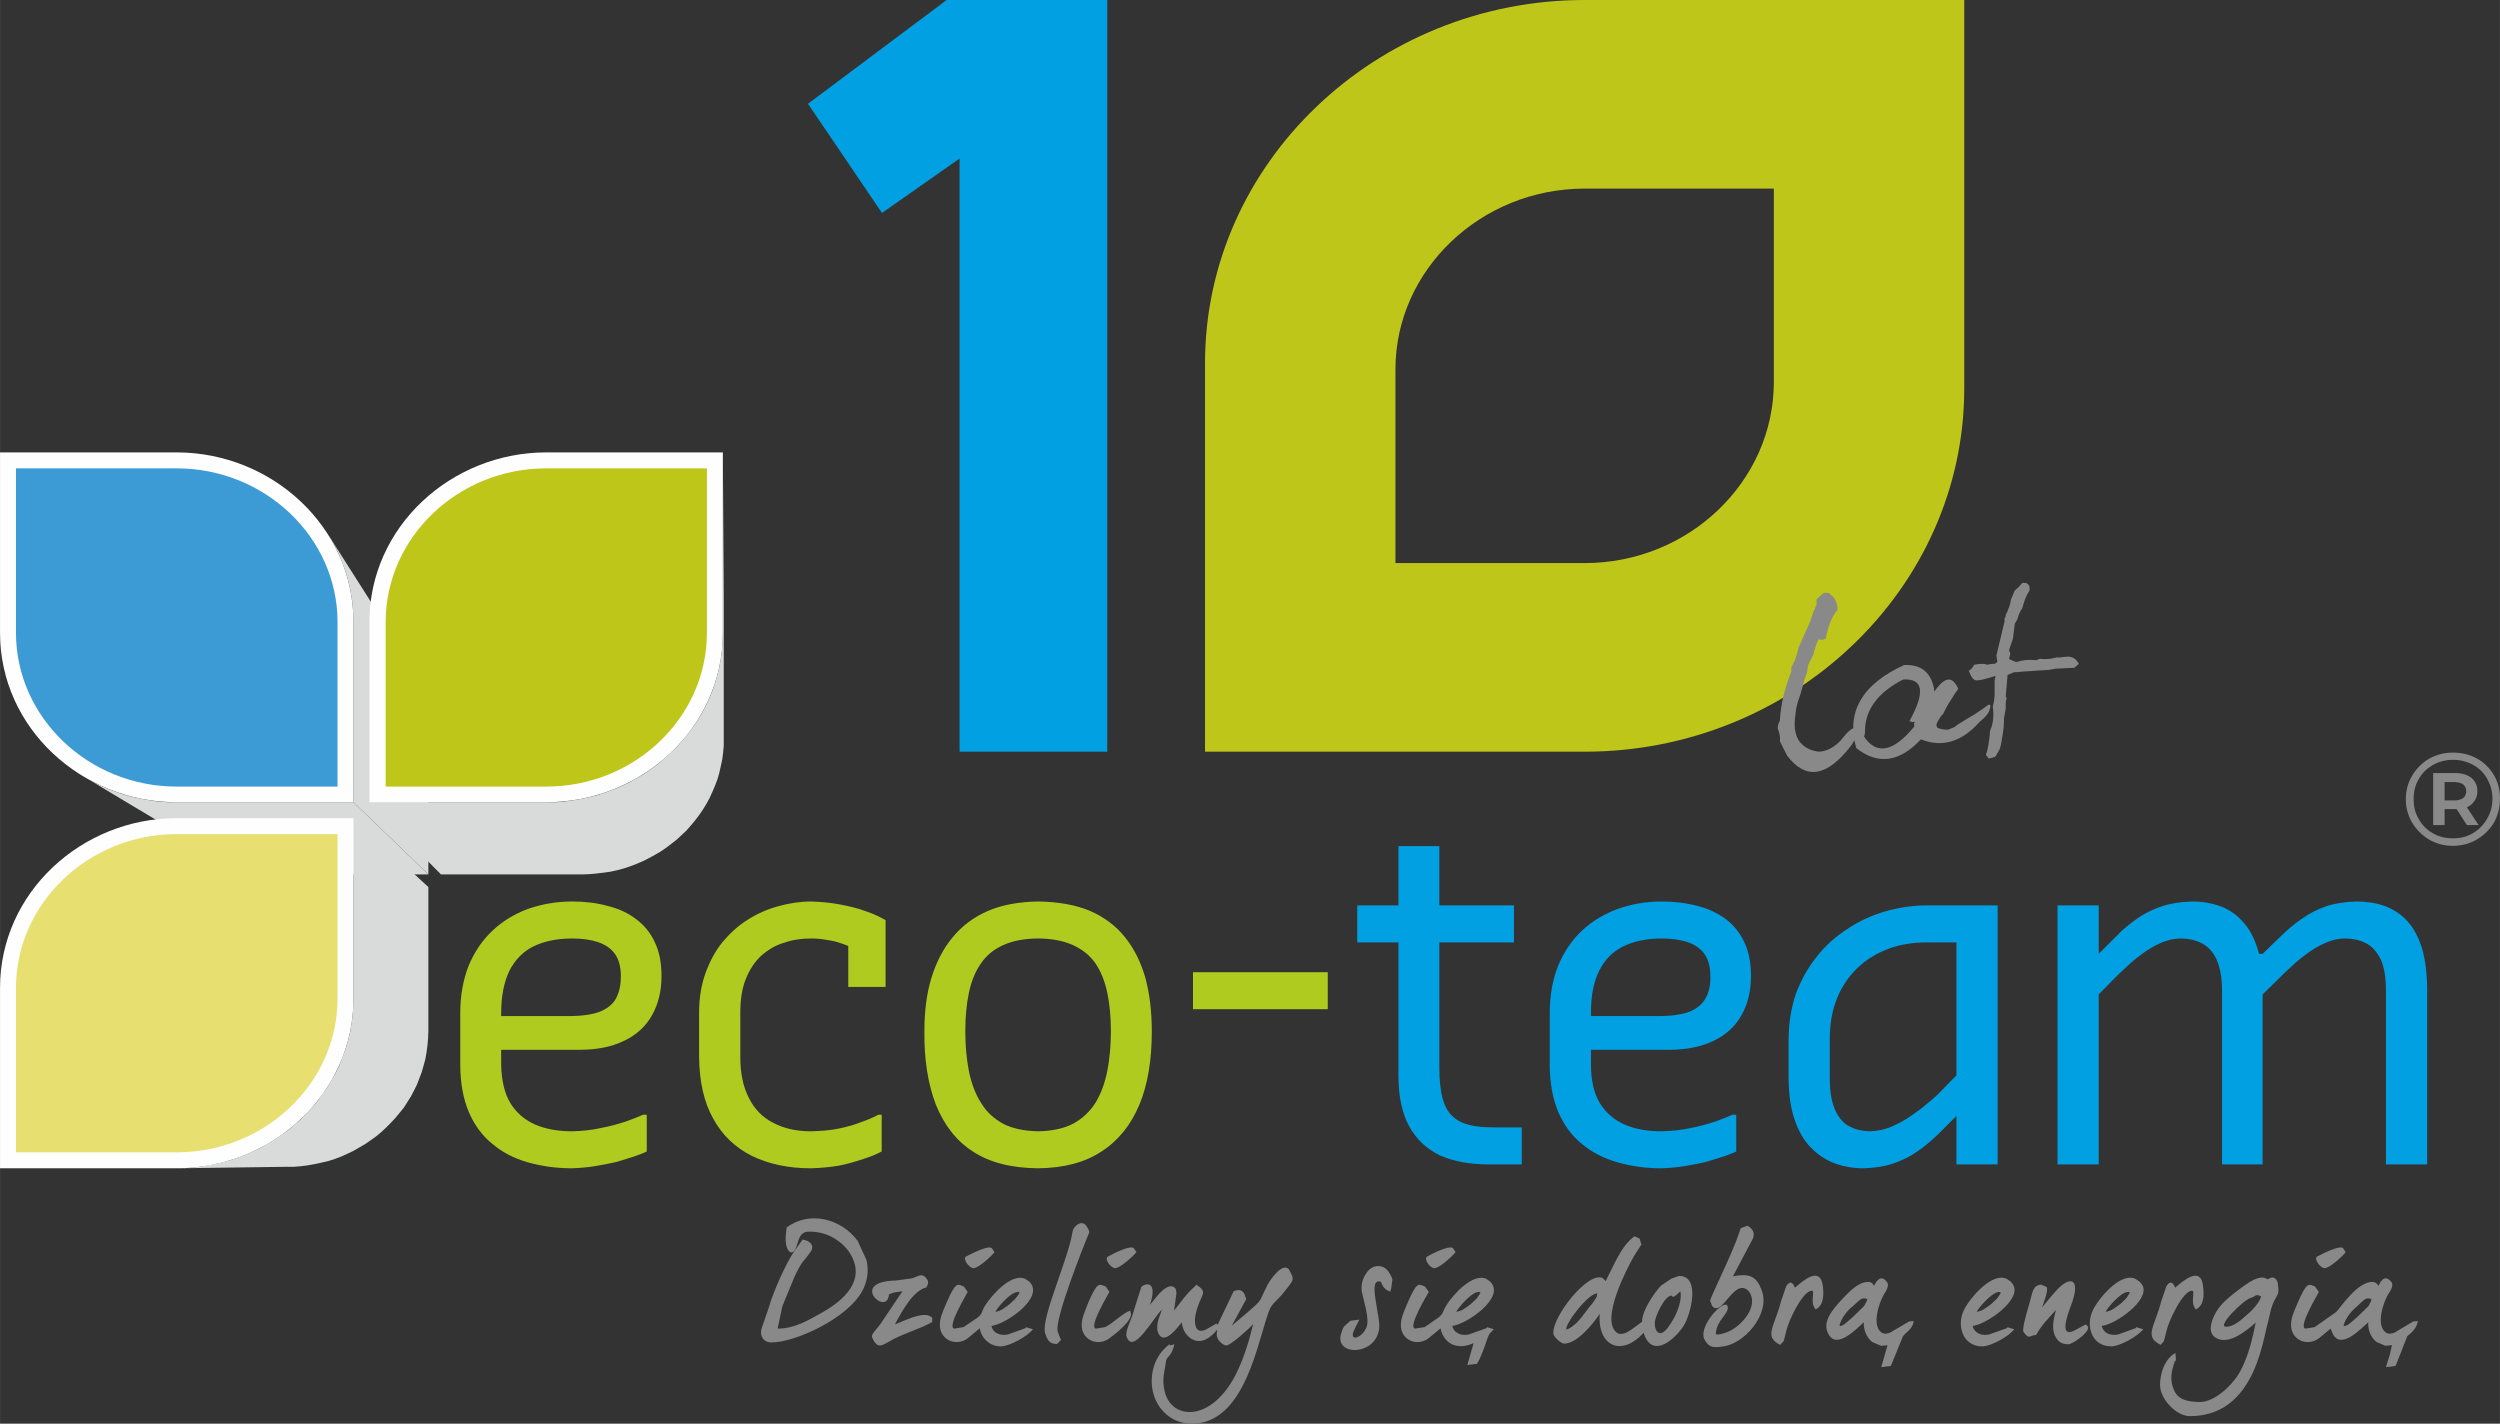
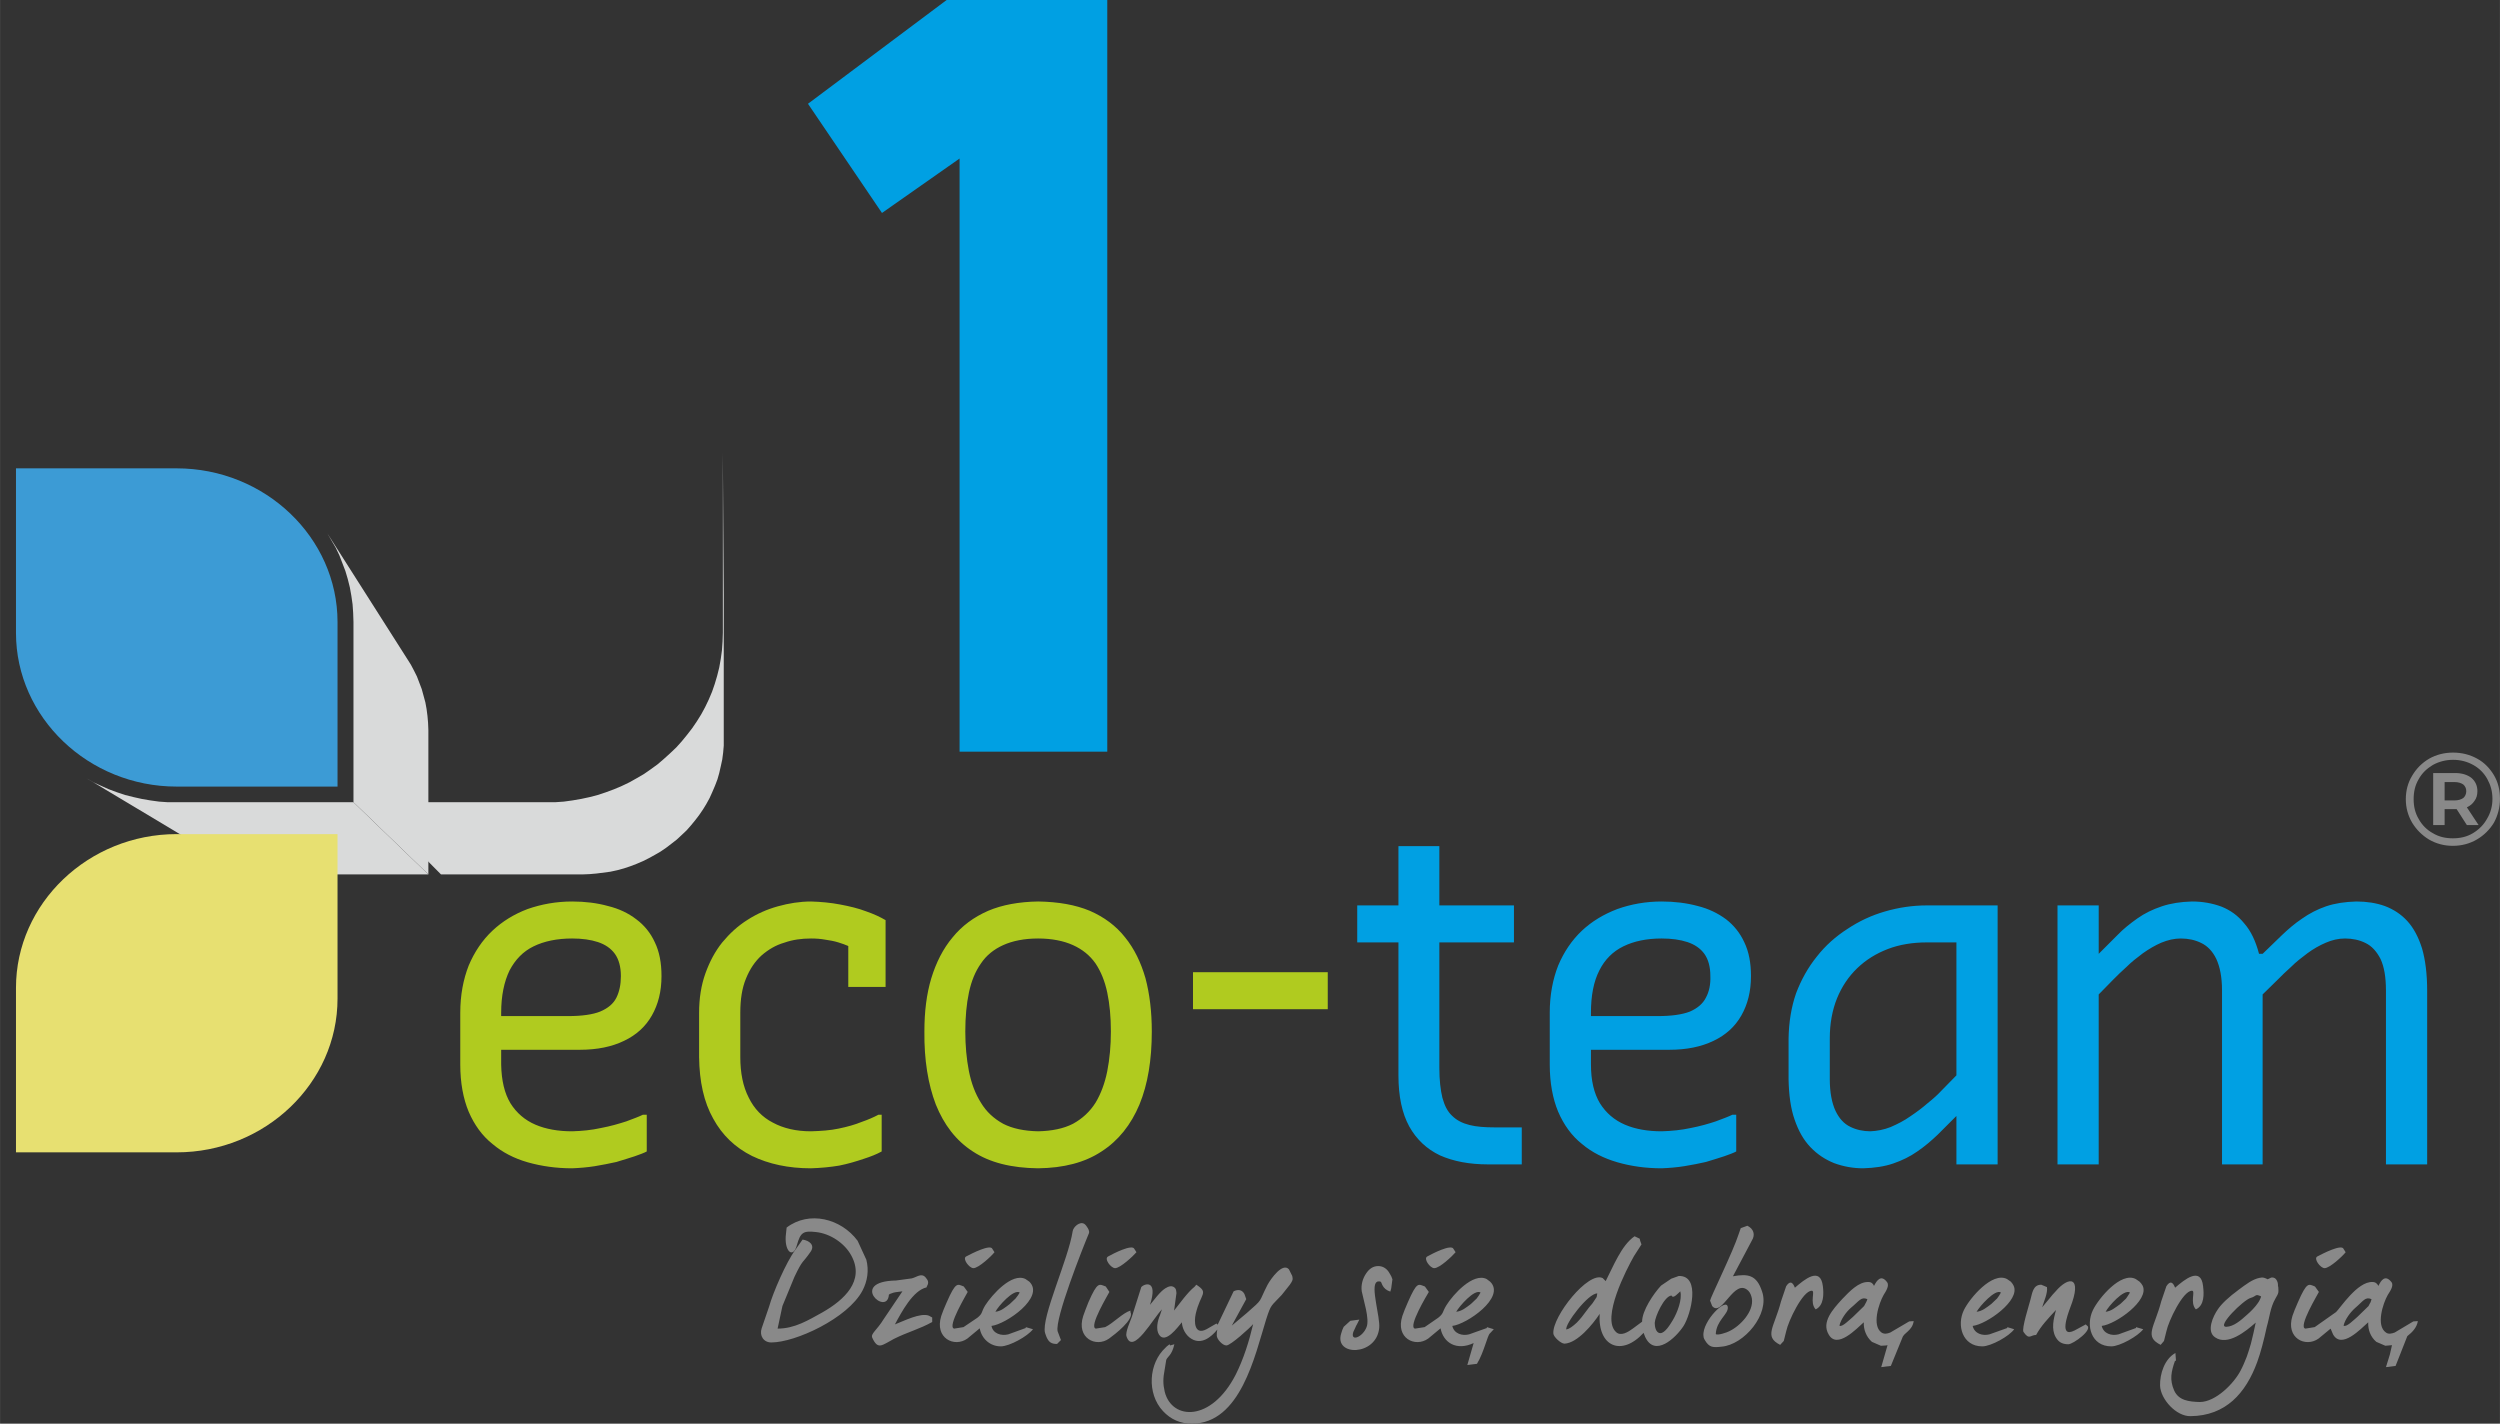
<svg xmlns="http://www.w3.org/2000/svg" xml:space="preserve" width="68.527mm" height="39.024mm" version="1.1" style="shape-rendering:geometricPrecision; text-rendering:geometricPrecision; image-rendering:optimizeQuality; fill-rule:evenodd; clip-rule:evenodd" viewBox="0 0 8311 4733">
  <rect x="0" y="0" width="8311" height="4733" fill="#333333" stroke="none" />
  <defs>
    <style type="text/css">
   
    .fil2 {fill:#FEFEFE}
    .fil1 {fill:#D9DADA}
    .fil4 {fill:#E7E071}
    .fil0 {fill:#BFC61A}
    .fil3 {fill:#3C9BD5}
    .fil7 {fill:#898989;fill-rule:nonzero}
    .fil8 {fill:#898989;fill-rule:nonzero}
    .fil6 {fill:#B0CB1F;fill-rule:nonzero}
    .fil5 {fill:#00A0E3;fill-rule:nonzero}
   
  </style>
  </defs>
  <g id="Warstwa_x0020_1">
    <g id="_829013848">
      <g>
        <polygon class="fil0" points="4082,4309 4082,4309 4073,4288 " />
        <g>
          <polygon class="fil1" points="1088,1773 1354,2191 1366,2210 1376,2229 1386,2249 1394,2270 1402,2291 1408,2313 1414,2335 1418,2357 1421,2380 1423,2403 1424,2427 1424,2907 1175,2667 1175,2068 1174,2038 1172,2009 1168,1981 1163,1953 1156,1925 1148,1898 1138,1872 1128,1846 1116,1821 1102,1797 " />
          <polygon class="fil1" points="1175,2667 1424,2907 954,2907 930,2906 907,2904 884,2901 861,2898 838,2893 816,2887 795,2880 774,2872 753,2863 733,2853 713,2842 287,2587 311,2601 337,2613 362,2624 389,2634 416,2643 444,2650 471,2656 500,2661 529,2665 558,2667 587,2667 " />
          <polygon class="fil1" points="2403,1504 2406,1976 2406,2456 2406,2479 2404,2502 2401,2525 2396,2548 2391,2570 2385,2591 2377,2612 2368,2633 2359,2653 2348,2673 2337,2691 2324,2710 2311,2727 2297,2744 2282,2761 2266,2776 2250,2791 2232,2805 2215,2818 2196,2831 2177,2842 2157,2853 2137,2863 2116,2872 2095,2880 2074,2887 2052,2893 2029,2898 2006,2901 1983,2904 1960,2906 1936,2907 1466,2907 1228,2667 1816,2667 1845,2667 1874,2665 1903,2661 1932,2656 1960,2650 1987,2643 2014,2634 2041,2624 2067,2613 2092,2601 2117,2587 2141,2573 2164,2557 2186,2541 2207,2523 2228,2504 2248,2485 2266,2465 2284,2443 2301,2421 2316,2399 2331,2375 2344,2351 2356,2326 2367,2300 2376,2274 2384,2247 2391,2219 2396,2191 2400,2162 2402,2133 2403,2104 " />
-           <polygon class="fil1" points="1175,2720 1424,2949 1424,3428 1423,3452 1421,3475 1418,3498 1414,3521 1408,3543 1402,3564 1394,3585 1386,3606 1376,3626 1366,3645 1354,3664 1342,3683 1328,3700 1314,3717 1299,3733 1283,3749 1267,3764 1250,3778 1232,3791 1213,3804 1194,3815 1175,3826 1154,3836 1134,3845 1113,3853 1091,3860 1069,3865 1046,3870 1024,3874 1001,3877 977,3879 954,3879 587,3884 617,3883 646,3881 675,3877 703,3872 731,3866 759,3859 786,3850 813,3840 838,3829 864,3817 888,3803 912,3789 935,3773 958,3757 979,3739 1000,3721 1019,3701 1038,3681 1056,3660 1072,3637 1088,3615 1102,3591 1116,3567 1128,3542 1138,3516 1148,3490 1156,3463 1163,3435 1168,3407 1172,3378 1174,3349 1175,3320 " />
-           <path class="fil2" d="M2403 1504l0 600c0,317 -271,563 -587,563l-588 0 0 -599c0,-317 272,-564 588,-564l587 0zm-2403 2380l0 -600c0,-317 272,-564 587,-564l588 0 0 600c0,317 -272,564 -588,564l-587 0zm0 -2380l587 0c316,0 588,247 588,564l0 599 -588 0c-315,0 -587,-246 -587,-563l0 -600z" />
-           <path class="fil0" d="M1282 2615l534 0c294,0 534,-230 534,-511l0 -547 -534 0c-294,0 -534,230 -534,511l0 547z" />
          <path class="fil3" d="M587 2615l535 0 0 -547c0,-281 -241,-511 -535,-511l-534 0 0 547c0,281 241,511 534,511z" />
          <path class="fil4" d="M53 3831l534 0c294,0 535,-230 535,-511l0 -547 -535 0c-293,0 -534,230 -534,511l0 547z" />
        </g>
        <path class="fil5" d="M6840 3871l137 0 0 -565 49 -50c13,-13 27,-27 44,-42 16,-16 34,-30 54,-45 20,-14 40,-26 61,-35 22,-9 43,-14 65,-14 25,0 48,5 68,15 21,10 38,28 50,53 12,26 19,60 19,105l0 578 135 0 0 -565 51 -50c13,-13 27,-27 44,-42 16,-16 34,-30 54,-45 19,-14 40,-26 61,-35 21,-9 42,-14 64,-14 25,0 48,5 68,15 21,10 37,28 50,53 12,26 18,60 18,105l0 578 137 0 0 -578c0,-55 -6,-102 -17,-140 -12,-38 -28,-68 -49,-91 -21,-23 -46,-39 -75,-50 -28,-10 -60,-15 -94,-15 -38,1 -71,6 -101,16 -29,10 -56,24 -80,41 -24,16 -46,35 -67,55l-64 62 -12 0c-11,-42 -27,-76 -49,-101 -21,-26 -46,-44 -76,-56 -30,-11 -62,-17 -98,-17 -37,1 -70,6 -100,16 -30,10 -57,23 -81,40 -24,17 -47,35 -67,56l-62 62 0 -161 -137 0 0 861zm-385 -246c-12,13 -27,27 -46,42 -17,15 -37,30 -58,44 -21,15 -43,26 -66,36 -23,9 -45,13 -67,14 -24,0 -47,-5 -67,-15 -21,-10 -37,-28 -49,-53 -12,-26 -19,-61 -19,-105l0 -136c0,-49 8,-93 24,-133 16,-39 38,-72 67,-100 29,-28 63,-49 102,-64 39,-15 83,-22 130,-22l98 0 0 442 -49 50zm-261 259c37,-1 71,-6 100,-16 29,-10 56,-23 80,-40 25,-17 47,-36 68,-56l62 -62 0 161 137 0 0 -861 -235 0c-48,0 -94,7 -139,20 -45,13 -86,32 -125,58 -39,25 -73,55 -102,92 -29,36 -52,77 -69,122 -16,46 -24,96 -25,150l0 136c1,52 7,97 20,134 13,38 30,68 53,92 23,24 49,41 79,53 30,11 62,17 96,17zm-905 -517c0,-57 9,-104 28,-141 18,-36 45,-63 80,-80 35,-17 77,-26 127,-26 33,0 62,4 86,12 24,8 43,21 56,39 13,18 20,43 20,74 1,28 -4,52 -15,72 -10,20 -28,35 -53,46 -26,10 -61,15 -107,15l-222 0 0 -11zm235 517c25,-1 50,-3 75,-7 25,-4 50,-9 72,-14 23,-7 43,-13 61,-19 17,-6 31,-11 40,-16l0 -122 -13 0c-12,6 -31,13 -55,22 -24,8 -52,16 -83,22 -32,7 -64,10 -97,11 -46,0 -87,-7 -122,-22 -35,-15 -63,-39 -83,-71 -20,-33 -30,-76 -30,-129l0 -49 260 0c58,0 107,-10 148,-30 40,-19 71,-47 92,-84 21,-37 32,-80 32,-131 0,-44 -7,-81 -22,-112 -14,-31 -35,-57 -61,-77 -27,-20 -58,-35 -94,-44 -37,-10 -77,-15 -120,-15 -53,0 -102,9 -147,25 -45,17 -85,41 -118,72 -34,32 -60,71 -79,116 -18,46 -28,98 -28,157l0 172c0,61 10,114 28,157 19,44 45,80 79,107 33,28 73,48 118,61 45,13 94,20 147,20zm-465 -13l0 -123 -88 0c-34,0 -63,-2 -86,-8 -24,-6 -43,-16 -58,-31 -15,-14 -25,-34 -32,-60 -6,-25 -10,-58 -10,-98l0 -418 248 0 0 -123 -248 0 0 -197 -136 0 0 197 -137 0 0 123 137 0 0 442c0,70 12,126 36,170 24,43 58,75 102,96 45,20 98,30 160,30l112 0z" />
        <path class="fil6" d="M3966 3355l448 0 0 -123 -448 0 0 123zm-515 406c-46,-1 -85,-9 -116,-25 -31,-17 -56,-40 -74,-70 -19,-30 -32,-65 -40,-105 -8,-41 -12,-85 -12,-132 0,-48 4,-91 12,-129 8,-38 21,-70 40,-97 18,-27 43,-47 74,-61 31,-14 70,-22 116,-22 46,0 85,8 116,22 31,14 56,34 75,61 18,27 31,59 39,97 8,38 12,81 12,129 0,47 -4,91 -12,132 -8,40 -21,75 -39,105 -19,30 -44,53 -75,70 -31,16 -70,24 -116,25zm0 123c85,-1 155,-19 211,-56 56,-36 98,-89 126,-156 28,-68 41,-149 41,-243 0,-65 -7,-124 -21,-177 -15,-52 -37,-98 -68,-136 -30,-38 -69,-67 -117,-88 -48,-20 -105,-30 -172,-31 -63,1 -119,11 -166,31 -48,21 -87,50 -118,88 -32,38 -55,84 -71,136 -16,53 -23,112 -23,177 -1,94 12,175 38,243 27,67 67,120 123,156 56,37 128,55 217,56zm-755 0c33,-1 64,-4 94,-9 30,-6 56,-14 80,-22 25,-8 45,-16 61,-25l0 -122 -11 0c-15,8 -33,16 -56,24 -22,9 -47,16 -76,22 -28,6 -59,8 -92,9 -50,0 -92,-10 -127,-29 -35,-18 -62,-46 -80,-83 -19,-37 -28,-82 -28,-135l0 -147c0,-45 6,-83 19,-114 13,-32 30,-57 52,-77 22,-19 47,-34 75,-42 28,-10 58,-14 89,-14 16,0 32,1 48,4 15,2 30,5 43,9 13,4 24,8 33,12l0 136 124 0 0 -222c-17,-10 -38,-20 -64,-29 -26,-10 -55,-17 -87,-23 -31,-6 -64,-9 -97,-10 -37,0 -74,6 -110,16 -36,10 -70,25 -101,45 -32,20 -59,45 -84,75 -24,30 -42,64 -56,103 -14,39 -21,83 -21,131l0 147c1,82 16,150 47,205 30,55 73,96 129,124 56,27 121,41 196,41zm-1030 -517c0,-57 10,-104 28,-141 19,-36 45,-63 80,-80 35,-17 78,-26 128,-26 33,0 62,4 86,12 24,8 43,21 56,39 13,18 20,43 20,74 0,28 -5,52 -15,72 -10,20 -28,35 -54,46 -25,10 -61,15 -106,15l-223 0 0 -11zm236 517c25,-1 50,-3 75,-7 25,-4 49,-9 72,-14 23,-7 43,-13 61,-19 17,-6 31,-11 40,-16l0 -122 -13 0c-12,6 -31,13 -55,22 -25,8 -52,16 -84,22 -31,7 -63,10 -96,11 -46,0 -87,-7 -122,-22 -35,-15 -63,-39 -83,-71 -20,-33 -30,-76 -31,-129l0 -49 261 0c58,0 107,-10 148,-30 40,-19 71,-47 92,-84 21,-37 32,-80 32,-131 0,-44 -7,-81 -22,-112 -14,-31 -35,-57 -62,-77 -26,-20 -57,-35 -94,-44 -36,-10 -76,-15 -119,-15 -53,0 -102,9 -148,25 -45,17 -84,41 -117,72 -34,32 -60,71 -79,116 -18,46 -28,98 -28,157l0 172c0,61 10,114 28,157 19,44 45,80 79,107 33,28 72,48 117,61 46,13 95,20 148,20z" />
        <g>
          <path class="fil7" d="M4296 4242c3,12 1,16 -8,29 -7,9 -16,20 -27,34l0 0c-36,39 -35,29 -52,82 -37,119 -85,346 -247,346 -38,0 -70,-14 -96,-42 -54,-58 -48,-159 9,-211l4 -4 9 -7 2 4 14 -4c-8,37 -23,41 -27,52l-5 31c-6,31 -6,49 0,75 24,95 155,101 236,-57 26,-52 44,-109 58,-168 -11,13 -75,71 -89,71 -13,0 -32,-21 -32,-33 0,-6 0,-12 2,-20 -21,26 -53,51 -86,31 -19,-11 -31,-34 -32,-55 -13,15 -55,74 -76,41 -11,-17 -5,-46 3,-64l0 0c2,-6 4,-11 5,-15l2 -5c-28,27 -97,155 -118,90 -5,-14 13,-51 18,-66l31 -98c9,-11 57,-28 29,59 11,-13 33,-44 51,-55 11,-7 24,-11 33,0 4,5 3,13 4,16l-8 58c17,-21 45,-61 68,-79l6 -7c43,28 14,28 -2,97 -6,27 -4,72 36,51l33 -19 4 4 53 -111c14,-7 28,-6 36,9l6 17 -48 88 50 -42c57,-50 37,-32 69,-94 11,-20 50,-75 71,-51l0 0 11 22zm3649 261c2,-10 5,-21 7,-31l-22 2 -30 -13c-20,-17 -28,-41 -27,-65 -24,21 -89,91 -117,40l-8 -19 -40 33c-43,31 -110,-1 -87,-75 4,-12 10,-27 18,-45 31,-71 36,-61 57,-53l13 18c-3,7 -70,117 -45,122l31 -5 0 0 71 -50c14,-13 71,-102 121,-100 11,0 16,6 20,13 9,-20 23,-38 43,-13 10,12 -6,33 -12,43l0 0c-16,28 -40,102 -6,125 8,6 18,4 29,0l62 -37 15 -1c-3,20 -17,36 -35,50l0 0 -39 99 -32 4 13 -42zm-1598 -110l15 -1c-5,33 -33,38 -38,56l-38 93 -32 4 21 -73c-2,0 -3,1 -5,1l-17 1 -30 -13c-19,-17 -28,-41 -27,-65 -24,21 -89,91 -117,40l0 0c-24,-41 14,-83 45,-117 25,-26 55,-58 87,-57 11,0 16,6 19,13 10,-20 24,-38 43,-13 10,12 -5,33 -11,43l0 0c-16,28 -40,102 -7,125 9,6 19,4 29,0l63 -37zm-1566 -12c19,-15 13,-18 27,-41 22,-36 89,-110 134,-88l12 9c53,52 -79,142 -126,147 6,26 33,34 56,28l59 -21 0 -3 23 7 -13 14c-8,6 -20,64 -43,101l-32 4 21 -73c-58,27 -101,-2 -110,-49l-41 34c-43,31 -110,-1 -86,-75 4,-12 10,-27 18,-45 31,-71 35,-61 57,-53l13 18c-4,7 -71,117 -46,122l32 -5 0 0 45 -31zm-152 -128l-4 30 -3 11c-28,-9 -28,-31 -32,-33 -1,0 -2,0 -4,-1l0 0c-4,0 -7,0 -9,2l0 0c-22,13 12,117 8,153 -9,94 -152,95 -126,17 2,-8 5,-15 8,-21l22 -20 30 -4 -8 16c-2,3 -4,7 -5,10l0 0c-3,6 -5,11 -7,15 -11,34 31,18 44,-16l0 0c11,-27 -11,-92 -16,-119l0 0c-3,-21 3,-43 15,-60 10,-15 23,-24 40,-24 17,0 30,10 38,25 4,6 7,12 9,19zm1229 41c26,75 -60,177 -135,183l0 0c-27,3 -41,4 -56,-23 -3,-5 -4,-9 -4,-13 -5,-49 79,-132 81,-94 1,23 -38,43 -40,88 5,6 39,-6 44,-9l0 0c37,-17 83,-66 76,-109 -2,-11 -6,-20 -12,-26 -47,-45 -87,90 -120,51l-7 -18c0,-8 77,-164 95,-221l7 -20 22 -8c21,10 27,30 15,49l-63 119c50,-9 79,-5 97,51zm-2609 87c19,-15 12,-18 26,-41 23,-36 89,-110 134,-88l13 9c53,52 -79,142 -126,147 5,26 33,34 56,28l58 -21 0 -3 24 7c-17,23 -78,57 -107,57 -36,0 -64,-26 -70,-60l-41 34c-43,31 -110,-1 -87,-75 4,-12 10,-27 18,-45 31,-71 36,-61 57,-53l13 18c-3,7 -70,117 -45,122l31 -5 0 0 46 -31zm3874 -107c24,49 -90,129 -136,134 6,26 33,34 56,28l58 -21 0 -3 24 7c-17,23 -78,57 -106,57 -67,0 -86,-70 -61,-121 19,-39 93,-128 142,-103l13 9c4,4 8,9 10,13zm-429 0c24,49 -90,129 -136,134 6,26 33,34 56,28l59 -21 0 -3 23 7c-16,23 -77,57 -106,57 -66,0 -86,-70 -61,-121 19,-39 94,-128 143,-103l13 9c4,4 7,9 9,13zm-1266 143l31 -23c0,-37 38,-93 63,-120l34 -23 25 -9c74,-2 40,128 16,166 -26,40 -96,106 -128,36l-5 -13c-73,80 -153,46 -146,-63 -23,35 -74,97 -117,99 -12,0 -37,-23 -37,-34 -4,-56 116,-208 164,-184l10 10c25,-48 52,-119 96,-149l17 8 2 8 0 0 4 11 -25 39c-25,44 -109,206 -60,252 16,16 41,0 56,-11zm-2340 -43l11 6 0 15c-43,24 -81,33 -127,56 -40,21 -53,38 -72,-3 -7,-14 14,-24 38,-63l62 -92 -23 3c-5,1 -10,2 -14,4l0 0c-3,1 -6,2 -8,4 -5,75 -137,-44 24,-47l52 -7c17,-4 33,-20 47,-2 8,9 10,17 4,27l-2 5c-45,10 -83,82 -105,123 29,-11 85,-40 113,-29zm4236 -98c3,25 5,64 -24,77 -21,-23 0,-62 -13,-62 -30,0 -78,101 -85,135l-8 32 0 0 -11 13c-56,-28 -21,-57 2,-145l17 -50c13,-20 22,-13 29,5 31,-27 86,-72 93,-5zm-1264 0c3,25 4,64 -24,77 -21,-23 0,-62 -13,-62 -30,0 -78,101 -85,135l-8 32 0 0 -12 13c-55,-28 -20,-57 3,-145l17 -50c13,-20 22,-13 29,5 31,-27 85,-72 93,-5zm780 178c-20,-24 -16,-57 -8,-87l3 -12c-24,26 -50,53 -66,83 -19,0 -23,18 -42,-10 -7,-10 19,-91 23,-107 6,-21 8,-50 36,-50l19 8c3,20 -10,47 -16,67l25 -30c7,-9 13,-16 19,-22l0 0c45,-53 91,-52 49,54 -8,22 -38,102 15,75l37 -20 3 3c24,13 -45,63 -61,63 -16,0 -28,-5 -36,-15zm-3235 -385c7,5 19,23 15,31 -21,50 -114,285 -104,326l11 29 0 0 -13 13c-18,0 -27,-5 -35,-23 -2,-6 -4,-10 -5,-14l0 0c-13,-51 78,-246 92,-338l0 0c2,-14 24,-34 39,-24zm-725 119c9,35 4,71 -13,103 -49,92 -223,172 -303,172 -26,0 -40,-23 -32,-47l25 -73c12,-44 57,-148 87,-188l0 0 24 -34c22,3 42,18 27,40 -28,41 -25,23 -54,84l-40 97 -16 75c57,0 102,-28 149,-54 72,-41 142,-105 96,-189 -22,-41 -70,-73 -117,-78 -43,-5 -52,1 -64,44l0 0c-13,47 -44,19 -36,-40l2 -19c75,-57 181,-30 236,44l29 63zm878 174c14,24 -53,75 -71,88 -43,31 -110,-1 -86,-75 4,-12 10,-27 17,-45 31,-71 36,-61 58,-53l12 18c-3,7 -70,117 -45,122l31 -5 0 0c27,-13 58,-47 84,-55l0 5zm-374 94l0 0 0 0zm3691 0l0 0 0 0zm-428 0l0 0 0 0zm-1086 -67c15,-25 32,-69 25,-96 -6,5 -24,27 -29,14 -24,1 -55,70 -56,91 0,11 3,33 18,34 16,1 34,-30 42,-43zm-253 -77l2 -12c-30,-1 -108,102 -103,120 10,-2 21,-10 35,-23l0 0c6,-6 11,-12 16,-18l0 0 25 -33 11 -13c6,-9 11,-16 14,-21zm2196 23c7,-9 11,-18 13,-25 -21,-10 -14,-1 -35,5 -23,6 -115,96 -81,96 25,-1 48,-21 69,-40 15,-13 26,-25 34,-36zm377 -6c1,-4 2,-7 3,-10 -21,-9 -27,6 -54,29 -16,14 -34,38 -39,59 9,7 35,-20 46,-29l37 -36c2,-5 5,-9 7,-13l0 0zm-1677 0c2,-4 3,-7 4,-10 -21,-9 -27,6 -55,29 -16,14 -33,38 -38,59 8,7 34,-20 45,-29l37 -36 0 0c3,-5 5,-9 7,-13zm864 -12c4,-6 9,-13 13,-20 -20,-13 -72,46 -81,64 19,-2 32,-14 49,-26l19 -18zm-2159 0c5,-6 9,-13 13,-20 -20,-13 -71,46 -81,64 19,-2 33,-14 49,-26l19 -18zm-1533 0c5,-6 10,-13 14,-20 -20,-13 -72,46 -81,64 19,-2 32,-14 48,-26l19 -18zm3263 0c5,-6 9,-13 13,-20 -19,-13 -71,46 -81,64 19,-2 33,-14 49,-26l19 -18zm929 -62c2,3 3,6 4,9 1,3 1,7 1,12l-5 -21zm-31 -3c0,1 1,1 1,1l0 0 5 -2 0 0c4,-2 7,-4 10,-4l1 0 0 0c6,0 11,3 14,8l5 21 1 2c1,21 2,19 -10,40 -17,30 -19,62 -28,92 -10,46 -20,85 -32,118 -38,104 -105,179 -222,180 -47,1 -99,-56 -101,-101 -1,-40 15,-89 51,-109l2 27 -3 -2c-13,37 -19,64 -3,100 15,33 49,37 85,38l0 0c53,0 114,-62 136,-105 8,-15 14,-30 20,-45l0 0c5,-15 10,-29 14,-44 6,-23 11,-46 16,-70 -33,29 -93,78 -135,49 -30,-20 -7,-70 9,-93 12,-18 35,-40 69,-65 23,-17 47,-36 71,-40l7 -1 0 0c4,0 7,1 10,2 3,1 5,2 7,3l0 0zm-4238 -100l7 11c-10,13 -53,53 -70,53 -14,0 -38,-32 -24,-39 17,-9 81,-42 87,-25zm1533 0l7 11c-11,13 -53,53 -71,53 -14,0 -37,-32 -23,-39 16,-9 80,-42 87,-25zm-1061 0l7 11c-11,13 -54,53 -71,53 -14,0 -38,-32 -23,-39 16,-9 80,-42 87,-25zm4020 0l7 11c-10,13 -53,53 -70,53 -14,0 -38,-32 -24,-39 17,-9 81,-42 87,-25z" />
        </g>
        <path class="fil7" d="M8155 2502c30,0 56,7 80,20 24,13 42,32 56,55 14,24 20,50 20,79 0,28 -7,55 -20,79 -14,23 -33,42 -57,56 -24,14 -51,21 -80,21 -28,0 -55,-7 -79,-21 -23,-14 -42,-33 -56,-56 -14,-24 -21,-50 -21,-78 0,-29 7,-55 21,-78 14,-24 33,-43 57,-57 23,-13 50,-20 79,-20zm-1 285c25,0 47,-5 67,-17 20,-12 36,-28 47,-48 12,-20 18,-42 18,-66 0,-25 -6,-46 -17,-66 -11,-20 -27,-36 -47,-47 -20,-11 -42,-17 -67,-17 -24,0 -47,6 -67,17 -20,12 -36,27 -47,47 -12,20 -17,42 -17,67 0,24 5,46 17,66 11,20 27,36 47,47 20,12 42,17 66,17zm82 -157c0,13 -3,24 -10,33 -6,9 -14,16 -25,21l39 59 -39 0 -34 -53 -40 0 0 53 -38 0 0 -173 73 0c23,0 41,6 54,16 13,11 20,26 20,44zm-76 31c12,0 22,-3 29,-8 6,-5 10,-13 10,-23 0,-9 -4,-17 -10,-22 -7,-5 -17,-8 -29,-8l-33 0 0 61 33 0z" />
      </g>
      <polygon class="fil5" points="3190,2499 3190,527 2932,708 2686,345 3147,0 3681,0 3681,2499 " />
-       <path class="fil0" d="M4006 2499l1262 0c694,0 1262,-543 1262,-1207l0 -1292 -1262 0c-694,0 -1262,543 -1262,1207l0 1292zm633 -627l629 0c346,0 629,-271 629,-602l0 -643 -629 0c-346,0 -629,271 -629,601l0 644z" />
-       <path class="fil8" d="M6063 1971l15 0c20,12 31,31 31,56 -19,23 -32,55 -39,95 -6,5 -14,7 -24,3 -4,8 -7,15 -10,24 -3,9 -6,18 -8,28l-17 34 -4 26c-4,10 -8,21 -11,32 -3,12 -6,24 -10,37 -3,9 -6,19 -10,30 -3,12 -6,24 -7,39 -6,37 -2,66 11,87 14,20 35,33 66,37 26,-1 50,-13 73,-37 23,-30 39,-44 50,-42 10,3 12,11 7,23l-20 33c-81,107 -152,119 -215,36l-24 -48c2,-11 0,-25 -7,-42 0,-9 2,-17 7,-26 3,-54 16,-109 38,-163l0 -13 14 -30 11 -39 21 -47 17 -38c3,-10 6,-19 9,-28 4,-9 8,-19 12,-28l0 -18 24 -21zm108 516c-34,-120 19,-212 159,-276 59,-3 93,27 101,88 34,-50 60,-53 79,-9 -7,10 -15,21 -23,35 -9,13 -18,29 -27,48 -9,9 -17,21 -23,37l4 10c11,4 23,6 35,6l22 -9c5,-5 11,-9 18,-13 8,-5 16,-10 26,-16l22 -13 27 -18 18 -13c8,-4 10,1 6,13 -2,12 -14,27 -35,44 -59,66 -124,85 -194,57 -71,76 -143,86 -215,29zm177 -90c53,-96 46,-142 -21,-138 -86,44 -129,103 -127,178l-3 12c42,62 98,51 168,-35 -4,-6 -3,-11 3,-14 -7,1 -14,1 -20,-3zm350 -434c8,-6 16,-14 25,-25l12 0c10,4 14,12 12,25 -5,8 -10,17 -14,27 -4,10 -7,21 -10,32 -6,8 -12,20 -16,36l-9 16 -6 49 -13 38 4 12 -4 18 23 10c23,-7 46,-9 67,-6l13 -5c4,1 9,1 15,1 6,0 13,0 21,-1l22 -5c-1,1 1,1 7,1 5,-1 14,-2 27,-3 17,0 29,8 37,24l-15 13 -62 3 -22 4 -92 6c-8,1 -16,2 -25,2l-21 9 -6 71 3 6 -3 13 0 21 -6 34c0,8 0,18 -1,29 -1,12 -4,31 -9,58 -1,4 -2,8 -3,11 -1,3 -2,6 -3,7l-13 22 -21 6 -10 -12c6,-16 11,-43 14,-81 10,-22 13,-48 9,-80 4,-15 6,-30 6,-43l0 -43 3 -16c-37,12 -59,17 -68,14 -8,-3 -15,-14 -21,-32 6,-1 12,-8 18,-19 21,-4 35,-4 43,0l16 -3 9 0 9 -6 -3 -22 25 -105 2 -6 0 -12c3,-3 4,-7 4,-13 2,-2 6,-10 11,-25l4 -12 2 -12 13 -31z" />
    </g>
  </g>
</svg>